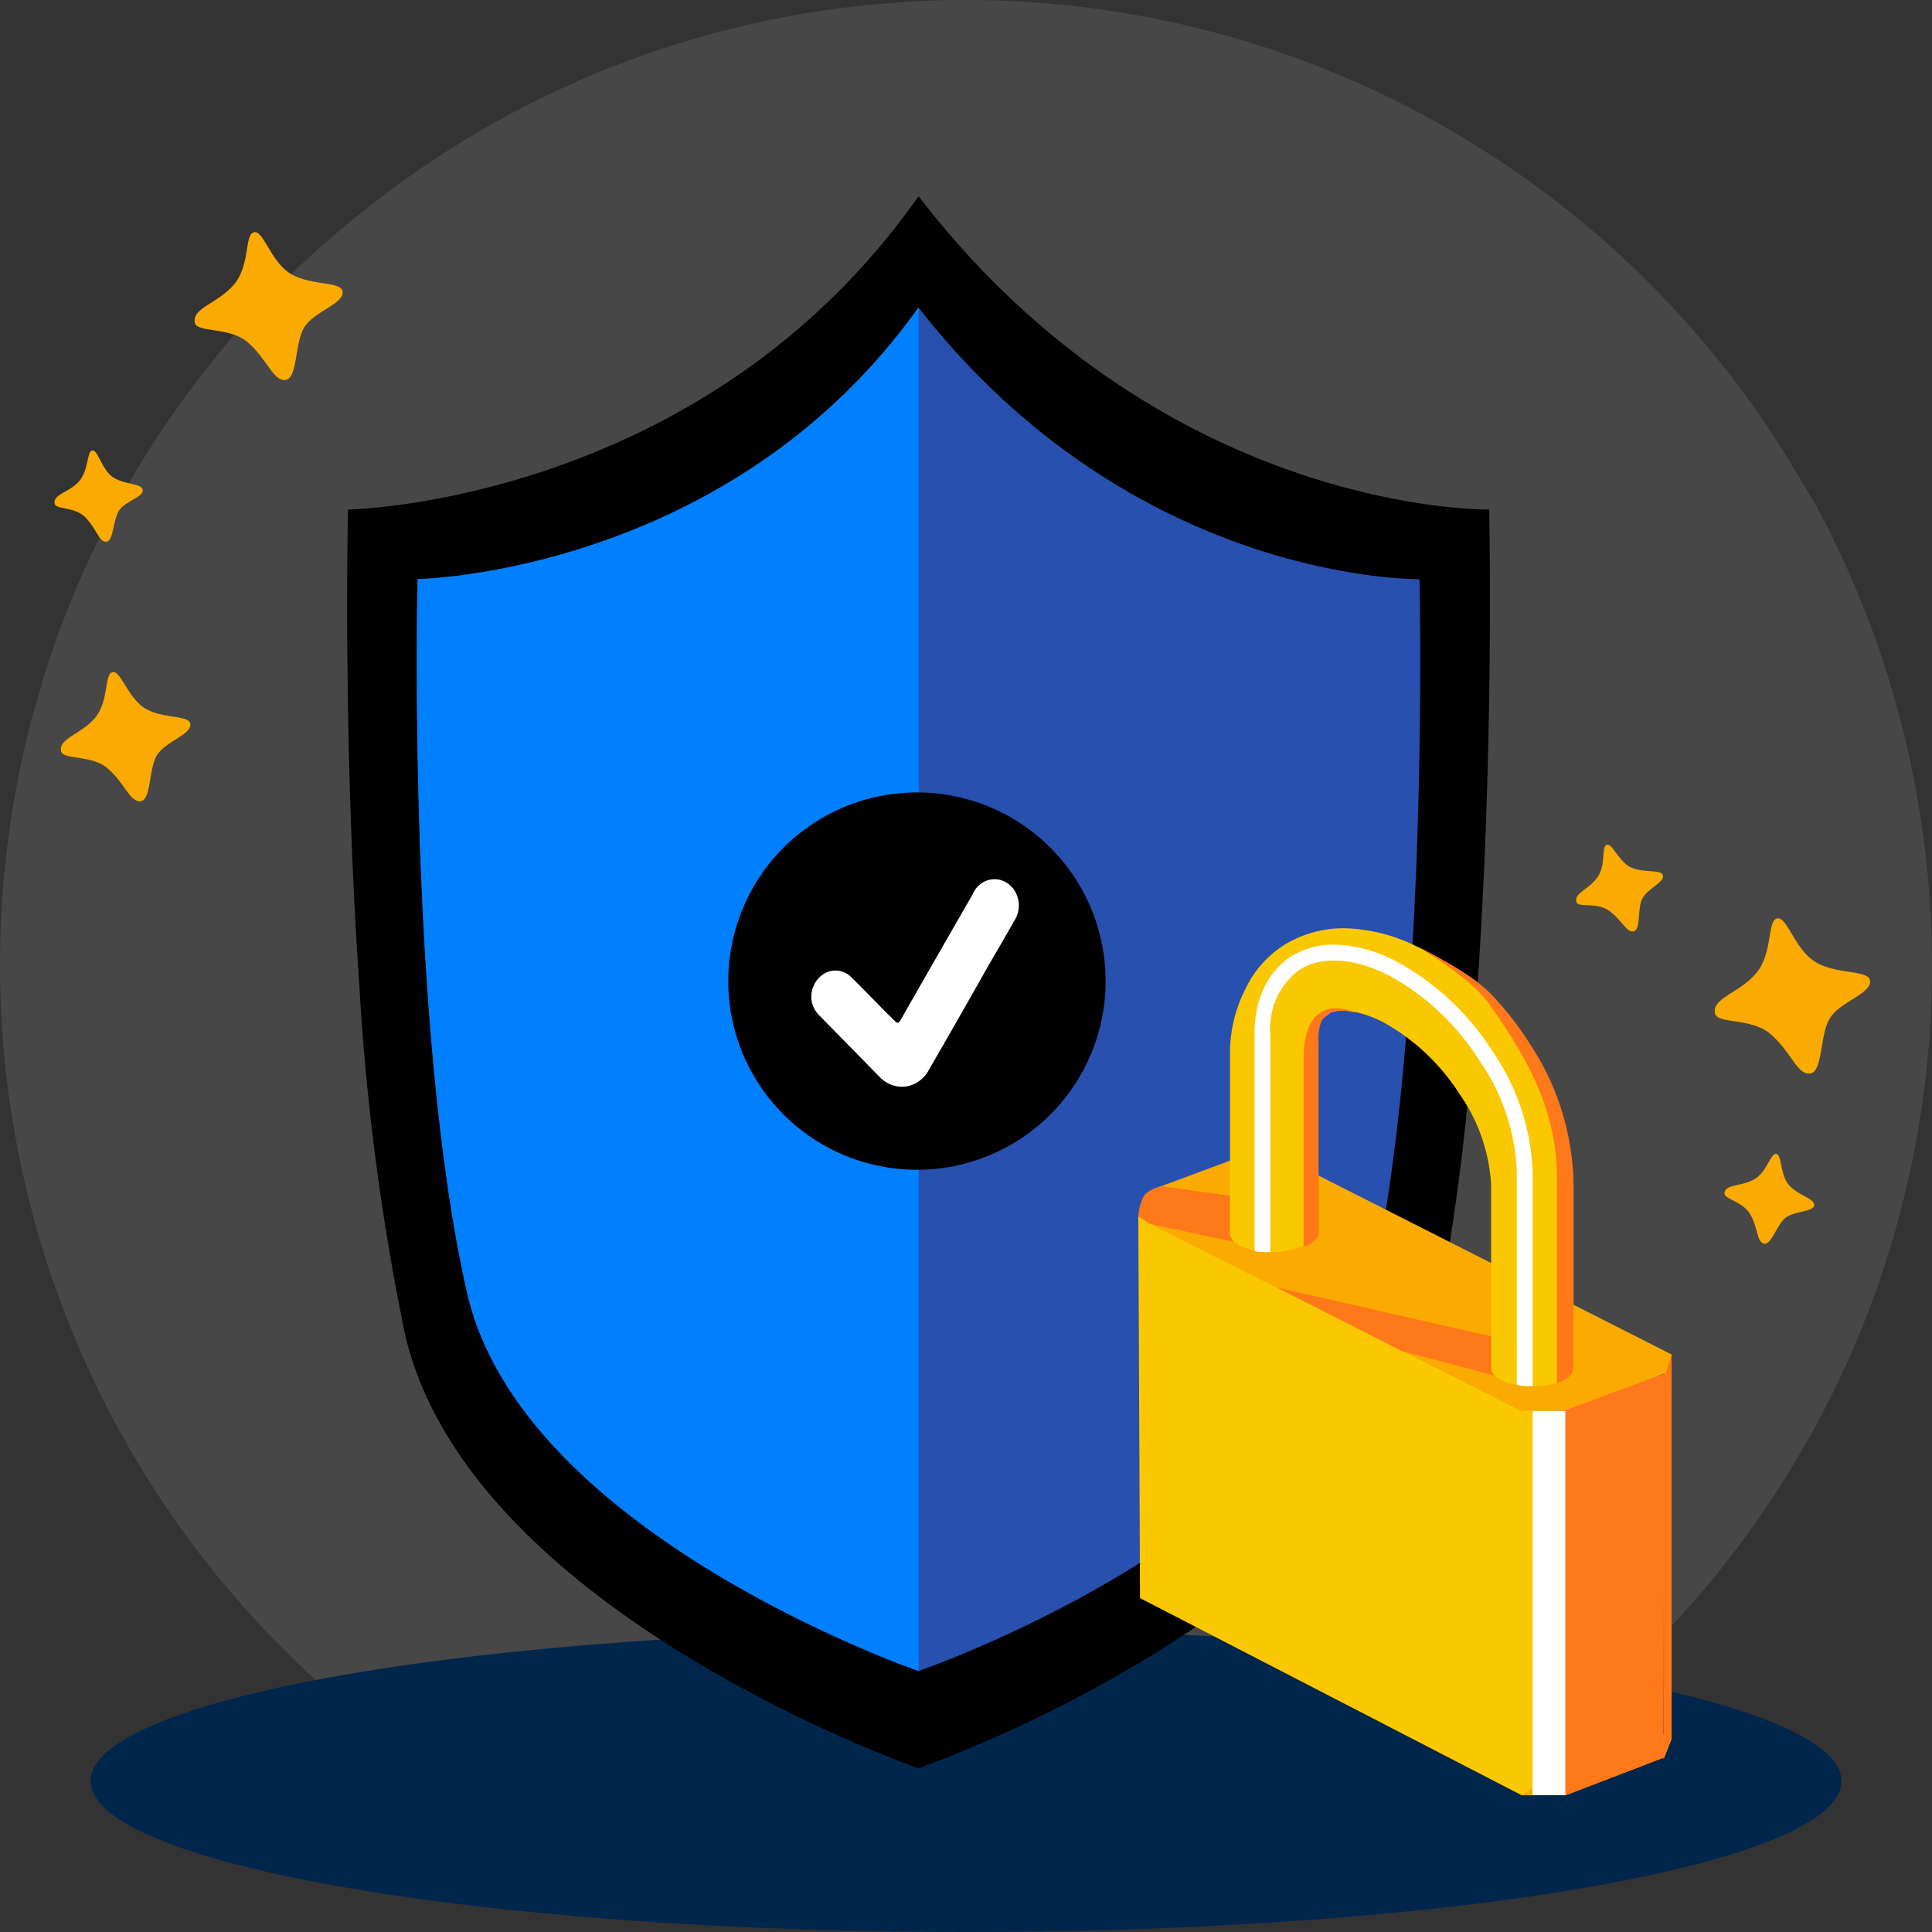
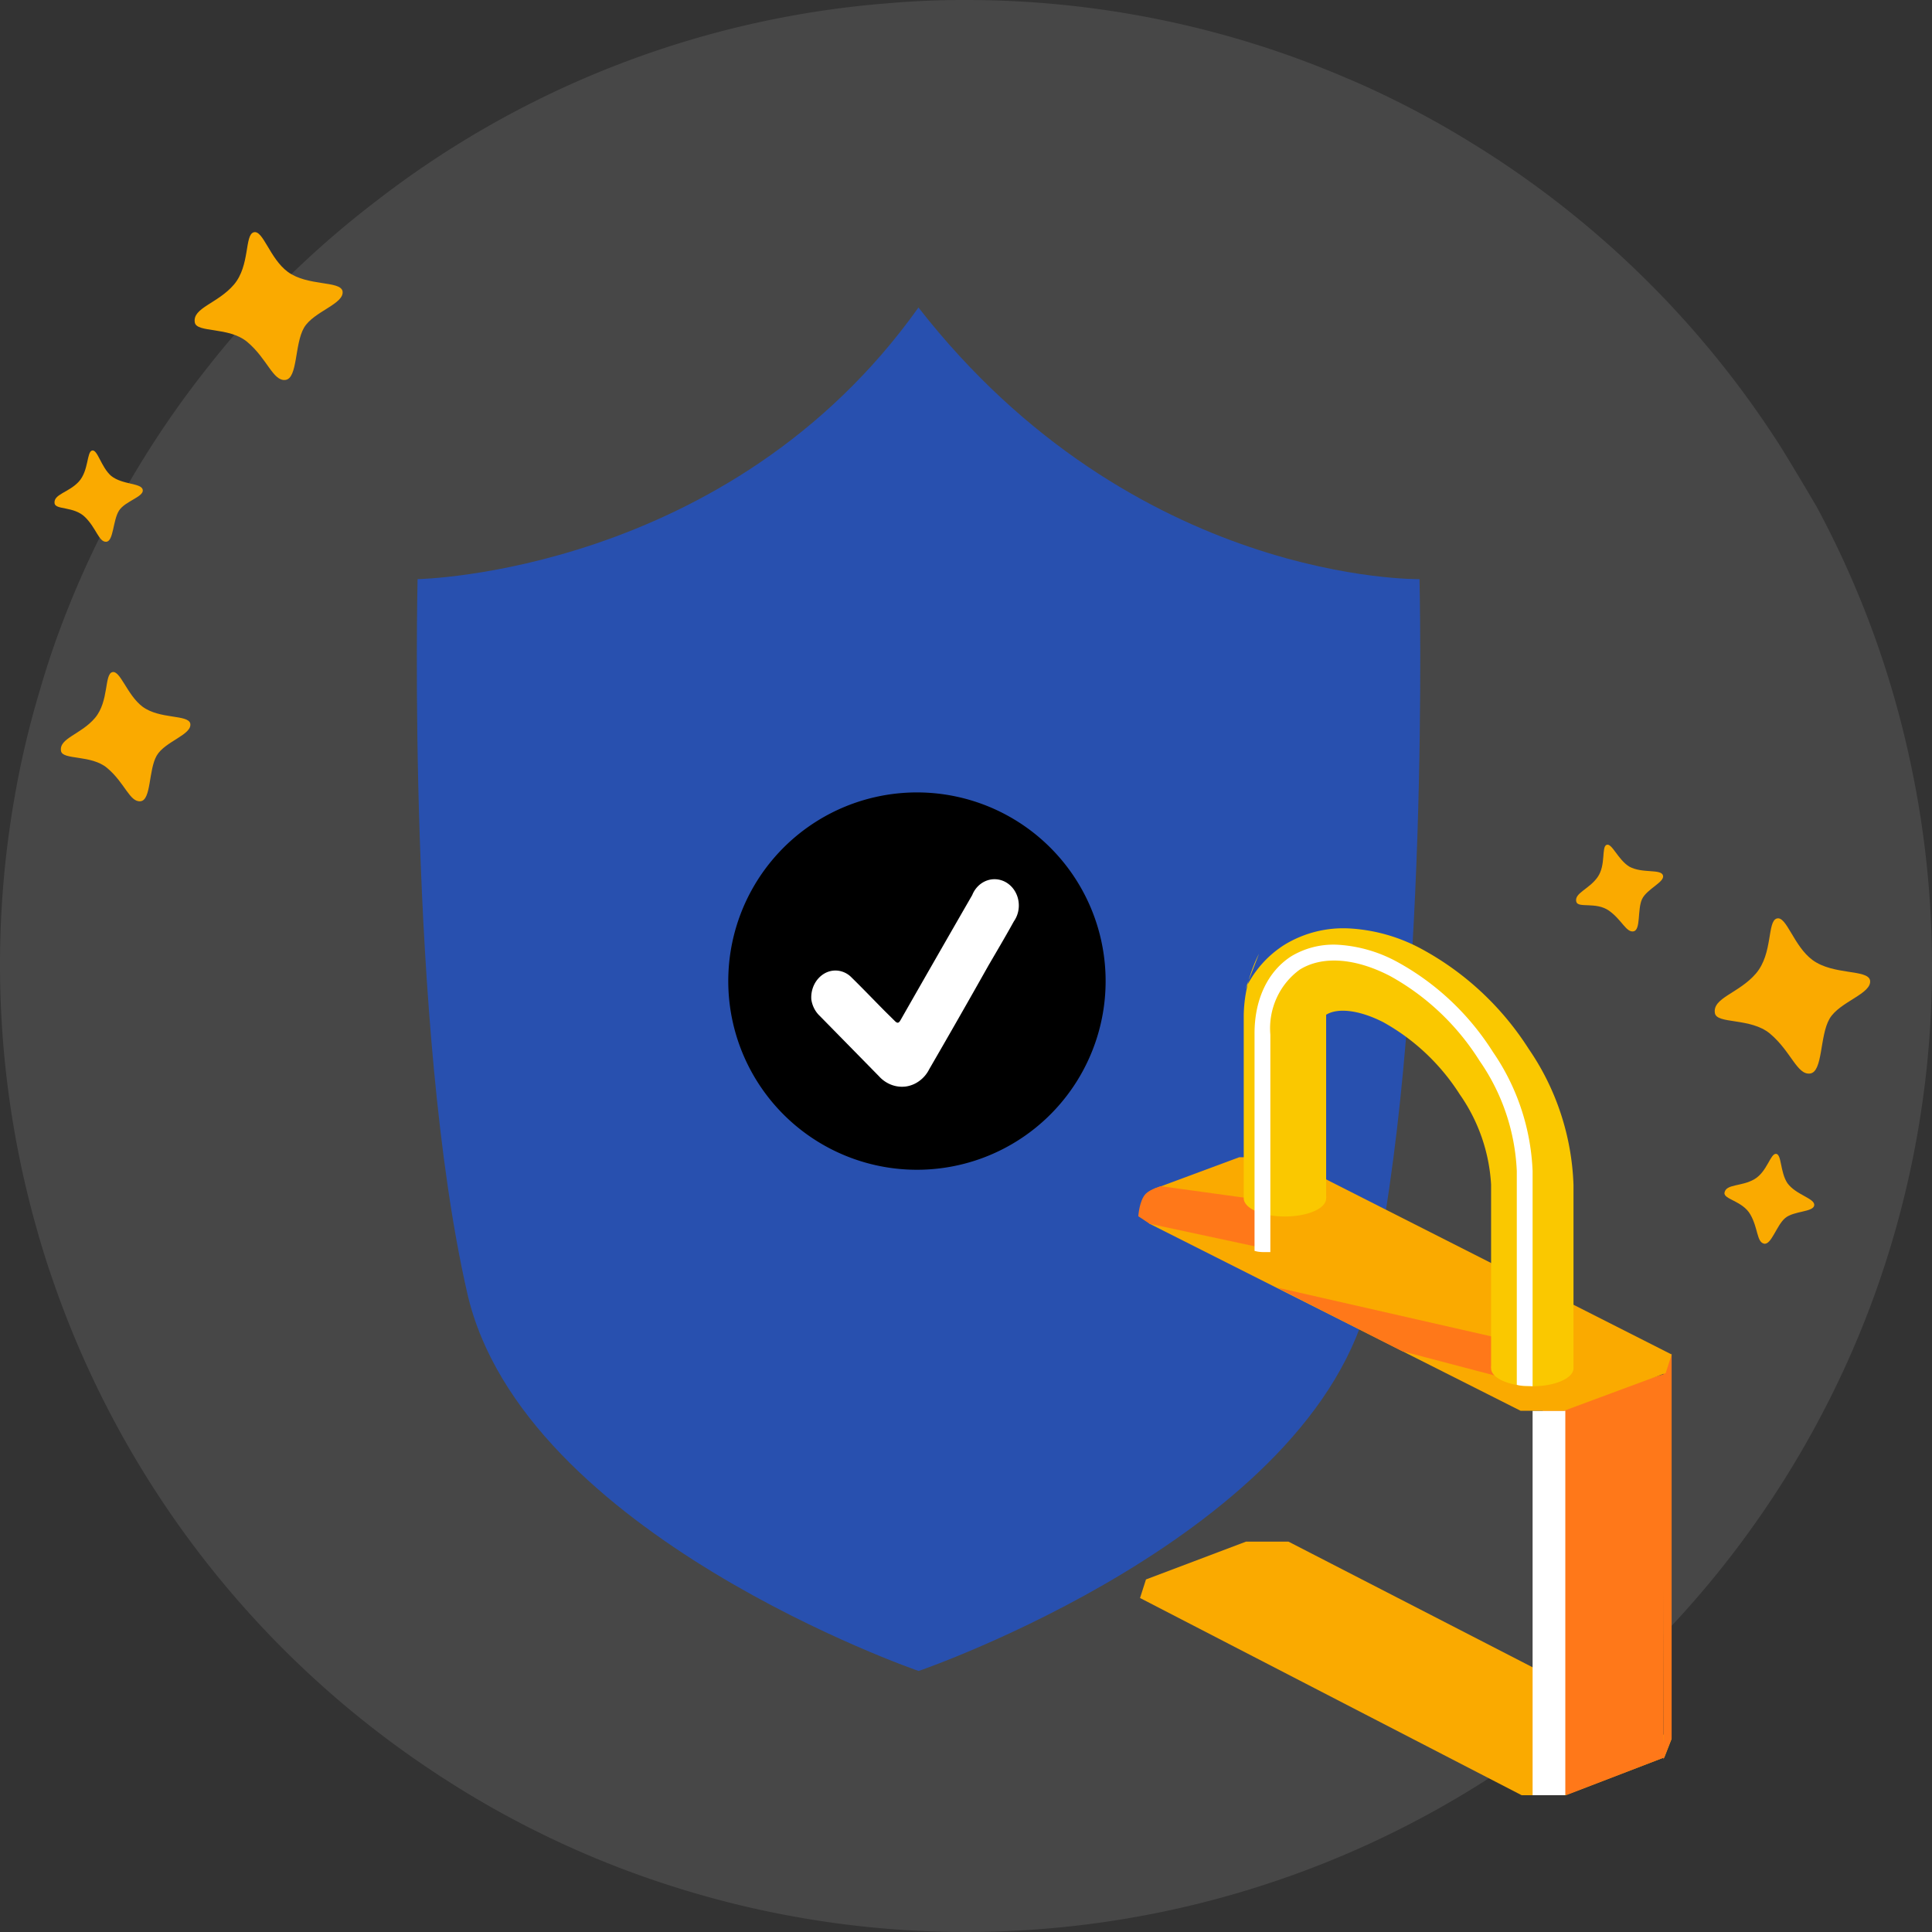
<svg xmlns="http://www.w3.org/2000/svg" fill="none" height="512" width="512">
  <rect width="100%" height="100%" fill="#333333" stroke="none" />
  <g clip-path="url(#a)">
    <path d="M512 255.952a255.348 255.348 0 0 1-7.683 62.48 252.734 252.734 0 0 1-20.708 54.827 256.129 256.129 0 0 1-129.092 119.028 256.054 256.054 0 0 1-175.394 7.901 252.356 252.356 0 0 1-64.183-30.616A256.156 256.156 0 0 1 13.371 337.426c-1.093-3.124-2.124-6.591-3.123-9.903l-.188-.718A256.699 256.699 0 0 1 3.814 211.56a242.746 242.746 0 0 1 6.871-29.054c.979-3.353 2.02-6.664 3.123-9.934a254.187 254.187 0 0 1 41.696-75.82c.53-.719 1.124-1.437 1.687-2.124a251.866 251.866 0 0 1 21.394-23.306 253.455 253.455 0 0 1 21.332-18.213A253.759 253.759 0 0 1 235.185.876 230.374 230.374 0 0 1 256.048 0a256.02 256.02 0 0 1 56.219 6.248 253.416 253.416 0 0 1 44.632 14.464 206.238 206.238 0 0 1 9.65 4.343 246.998 246.998 0 0 1 22.613 12.308 256.14 256.14 0 0 1 82.891 81.287c3.124 5.061 6.247 10.31 9.37 15.62a254.255 254.255 0 0 1 24.518 66.198A257.726 257.726 0 0 1 512 255.952z" fill-opacity=".1" fill="#fff" />
    <path clip-rule="evenodd" d="M37.773 187.279c4.561 3.379 12.086 2.026 12.655 4.467.526 2.979-6.712 4.705-8.904 8.507-2.19 3.802-1.416 11.767-4.278 12.086-2.862.32-4.17-4.904-8.854-8.817-4.237-3.569-11.788-2.052-12.22-4.491-.603-3.415 5.311-4.378 9.019-8.792 3.707-4.413 2.428-11.495 4.55-12.107 2.122-.613 3.903 6.036 8.032 9.147zm442.568 67.139c5.522 4.047 14.554 2.422 15.237 5.352.63 3.574-8.091 5.652-10.735 10.217s-1.726 14.093-5.168 14.51c-3.442.416-5.017-5.883-10.621-10.582-5.131-4.274-14.067-2.476-14.583-5.404-.723-4.098 6.402-5.259 10.905-10.564 4.503-5.306 2.907-13.794 5.496-14.536 2.588-.742 4.435 7.288 9.469 11.007zM76.26 72.043c5.261 3.853 13.864 2.306 14.515 5.096.601 3.404-7.704 5.383-10.22 9.73-2.517 4.347-1.64 13.422-4.918 13.818-3.278.397-4.78-5.602-10.12-10.077-4.888-4.07-13.398-2.358-13.89-5.145-.69-3.903 6.094-5.009 10.382-10.062 4.287-5.052 2.764-13.135 5.229-13.842 2.465-.707 4.227 6.94 9.022 10.482zm397.43 241.518c2.282 3.128 7.339 4.02 7.1 5.858-.239 1.838-5.412 1.444-7.709 3.383-2.297 1.939-3.683 7.227-5.615 6.777-1.933-.45-1.537-4.141-3.621-7.752-2.083-3.61-7.146-3.985-6.834-5.756.415-2.352 4.473-1.582 7.879-3.544 3.406-1.961 4.268-6.851 5.78-6.748 1.512.104 1.049 4.819 3.02 7.782zM29.473 126.132c3.042 2.404 8.065 1.828 8.362 3.694.297 1.865-4.694 2.961-6.31 5.515-1.615 2.553-1.419 8.12-3.37 8.233-1.95.114-2.627-3.608-5.618-6.541-2.992-2.933-7.874-1.85-8.083-3.671-.278-2.418 3.769-2.828 6.424-5.721 2.655-2.893 2.078-7.92 3.534-8.252 1.455-.333 2.36 4.41 5.061 6.743zm402.32 103.535c3.391 1.87 8.351.541 8.911 2.308.561 1.767-4.293 3.596-5.555 6.323-1.261 2.728-.281 8.106-2.222 8.515-1.942.409-3.144-3.103-6.56-5.495-3.415-2.391-8.162-.591-8.628-2.328-.619-2.307 3.384-3.324 5.641-6.541 2.257-3.217.97-8.012 2.384-8.558 1.414-.545 2.989 3.923 6.029 5.776z" fill-rule="evenodd" fill="#FAAA00" />
-     <ellipse ry="40" rx="232" fill="#00264C" cy="472" cx="256" />
-     <path d="M392.223 250.783c-2.087 35.368-5.891 72.74-12.591 102.497-7.978 35.435-39.657 63.456-70.461 82.927a356.312 356.312 0 0 1-65.749 32.429 358.021 358.021 0 0 1-63.964-31.294c-31.343-19.538-63.965-47.892-72.179-83.995a636.37 636.37 0 0 1-11.985-91.209c-4.545-65.192-3.063-127.111-3.063-127.111S186.19 133.524 243.422 52c65.075 84.563 151.225 83.027 151.225 83.027s1.246 54.939-2.424 115.756z" fill="#000" />
    <path d="M376.184 153.475s-75.61 1.336-132.778-71.979c-50.315 70.644-132.743 71.979-132.743 71.979S107.8 272.561 123.822 342.67c14.556 64 119.619 100.156 119.619 100.156s105.062-35.989 119.618-99.955c15.988-70.31 13.125-189.396 13.125-189.396z" fill="#2850AF" />
-     <path d="M243.424 81.496c-50.32 70.644-132.755 71.979-132.755 71.979s-2.898 119.086 13.126 189.195c14.557 64 119.629 100.156 119.629 100.156V81.496z" fill="#0080FF" />
    <path d="M285.316 286.633a49.992 49.992 0 0 0-1.525-55.548 49.996 49.996 0 0 0-51.91-19.833 50 50 0 1 0 53.435 75.381z" fill="#000" />
    <path d="M215.018 264.937a7.668 7.668 0 0 1 .771-4.044c.619-1.237 1.56-2.251 2.708-2.914a5.812 5.812 0 0 1 3.639-.731 5.998 5.998 0 0 1 3.378 1.636c3.026 2.957 5.954 6.019 8.915 9.011l2.639 2.609c.708.731 1.094.731 1.61-.209a8995.242 8995.242 0 0 1 18.969-33.087 6.962 6.962 0 0 1 1.567-2.382 6.358 6.358 0 0 1 2.333-1.477 5.989 5.989 0 0 1 2.688-.311 6.116 6.116 0 0 1 2.57.909 6.667 6.667 0 0 1 1.997 1.969 7.262 7.262 0 0 1 1.072 2.682 7.522 7.522 0 0 1-.04 2.922 7.228 7.228 0 0 1-1.147 2.646c-2.19 3.967-4.477 7.829-6.731 11.691a2374.581 2374.581 0 0 1-15.717 27.52 8.493 8.493 0 0 1-2.576 3.062 7.914 7.914 0 0 1-3.606 1.496 7.919 7.919 0 0 1-3.828-.453 8.462 8.462 0 0 1-3.253-2.226l-15.705-16.004c-1.193-1.111-1.99-2.637-2.253-4.315z" fill="#fff" />
    <path d="m443 460.813-1.919 4.905-26.147 10.026H403.24l-101.12-52.258 1.575-4.917 26.491-10.014h11.285L443 460.813z" fill="#FAAA00" />
-     <path d="m302.119 423.476-.453-101.157 126.162 46.415-9.044 97.393-15.544 9.548-101.121-52.199z" fill="#FAC800" />
    <path d="m440.833 460.163.249-96.02-32.23 8.889-.53 100.259 6.869 2.385 25.891-9.959-.249-5.554z" fill="#FF7819" />
    <path d="M406.155 373.876v101.867h8.669V373.876h-8.669z" fill="#fff" />
    <path d="M440.833 466.262V363.607l2.167-4.902V460.74l-2.167 5.522z" fill="#FF7819" />
    <path d="m443 358.953-1.565 4.914-26.976 10.009h-11.476l-98.33-49.565-2.533-3.32 2.533-3.421 1.379-2.584 22.356-8.299h11.476L443 358.953z" fill="#FAAA00" />
    <path d="m402.242 366.135-30.656-8.058-33.077-16.838 63.308 14.423.425 10.473zm-69.706-35.85-27.883-5.975-2.987-1.991s.252-4.236 1.991-5.975c1.23-1.23 3.984-1.992 3.984-1.992l28.879 3.983-3.984 11.95z" fill="#FF7819" />
-     <path d="M330.002 262.19a27.956 27.956 0 0 1 10.482-11.868 29.94 29.94 0 0 1 17.544-4.251 45.47 45.47 0 0 1 18.672 5.398c11.539 6.238 21.323 15.362 28.427 26.508 7.291 10.59 11.412 23.096 11.865 36.01v48.618c0 2.625-4.841 4.769-10.919 4.769s-10.919-2.144-10.919-4.769a1.897 1.897 0 0 1 0-.629v-48.063a46.237 46.237 0 0 0-8.299-23.883c-5.077-7.981-12.032-14.551-20.237-19.114-6.188-3.18-12.011-3.956-15.178-1.997a11.095 11.095 0 0 0-2.941 4.267 11.264 11.264 0 0 0-.699 5.161v48.063c.038.207.038.42 0 .628 0 2.625-4.841 4.769-10.919 4.769s-10.701-2.107-10.919-4.695v-48.691a37.43 37.43 0 0 1 4.04-16.231z" fill="#FAC800" />
-     <path d="M375.358 250.619c6.498 3.487 15.041 7.765 20.163 13.23a82.21 82.21 0 0 1 10.034 12.997c7.033 10.56 11.006 23.04 11.437 35.928v49.86c0 1.625-1.824 3.028-4.385 3.877v-53.996c0-18.462-7.803-32.115-18.328-46.958-4.619-5.853-12.698-11.066-18.921-14.938zm-15.936 17.812c-1.986-.483-5.05-1.055-6.864.001-1.133 1.159-1.968 1.025-2.519 2.656a12.651 12.651 0 0 0-.609 5.136v49.823c.017.208.017.418 0 .626 0 1.582-1.555 3.017-3.965 3.679v-49.823c.127-19.023 13.957-12.098 13.957-12.098z" fill="#FF7819" />
+     <path d="M330.002 262.19a27.956 27.956 0 0 1 10.482-11.868 29.94 29.94 0 0 1 17.544-4.251 45.47 45.47 0 0 1 18.672 5.398c11.539 6.238 21.323 15.362 28.427 26.508 7.291 10.59 11.412 23.096 11.865 36.01v48.618c0 2.625-4.841 4.769-10.919 4.769s-10.919-2.144-10.919-4.769a1.897 1.897 0 0 1 0-.629v-48.063a46.237 46.237 0 0 0-8.299-23.883c-5.077-7.981-12.032-14.551-20.237-19.114-6.188-3.18-12.011-3.956-15.178-1.997v48.063c.038.207.038.42 0 .628 0 2.625-4.841 4.769-10.919 4.769s-10.701-2.107-10.919-4.695v-48.691a37.43 37.43 0 0 1 4.04-16.231z" fill="#FAC800" />
    <path d="M342.242 253.396a21.704 21.704 0 0 1 12.717-3 37.363 37.363 0 0 1 15.289 4.5c10.317 5.633 19.057 13.856 25.397 23.891 6.395 9.268 10.044 20.217 10.511 31.542v57.046c-1.42-.11-2.824.024-4.19-.389v-56.657c-.463-10.491-3.883-20.622-9.85-29.179-5.916-9.434-14.086-17.178-23.742-22.503-9.262-4.801-17.972-5.401-23.926-1.688a19.007 19.007 0 0 0-6.139 7.551 19.433 19.433 0 0 0-1.653 9.664v57.641c-1.673 0-2.825.089-4.19-.325v-57.353c-.073-9.377 3.602-16.803 9.776-20.741z" fill="#fff" />
  </g>
  <defs>
    <clipPath id="a">
      <path d="M0 0h512v512H0z" fill="#fff" />
    </clipPath>
  </defs>
</svg>